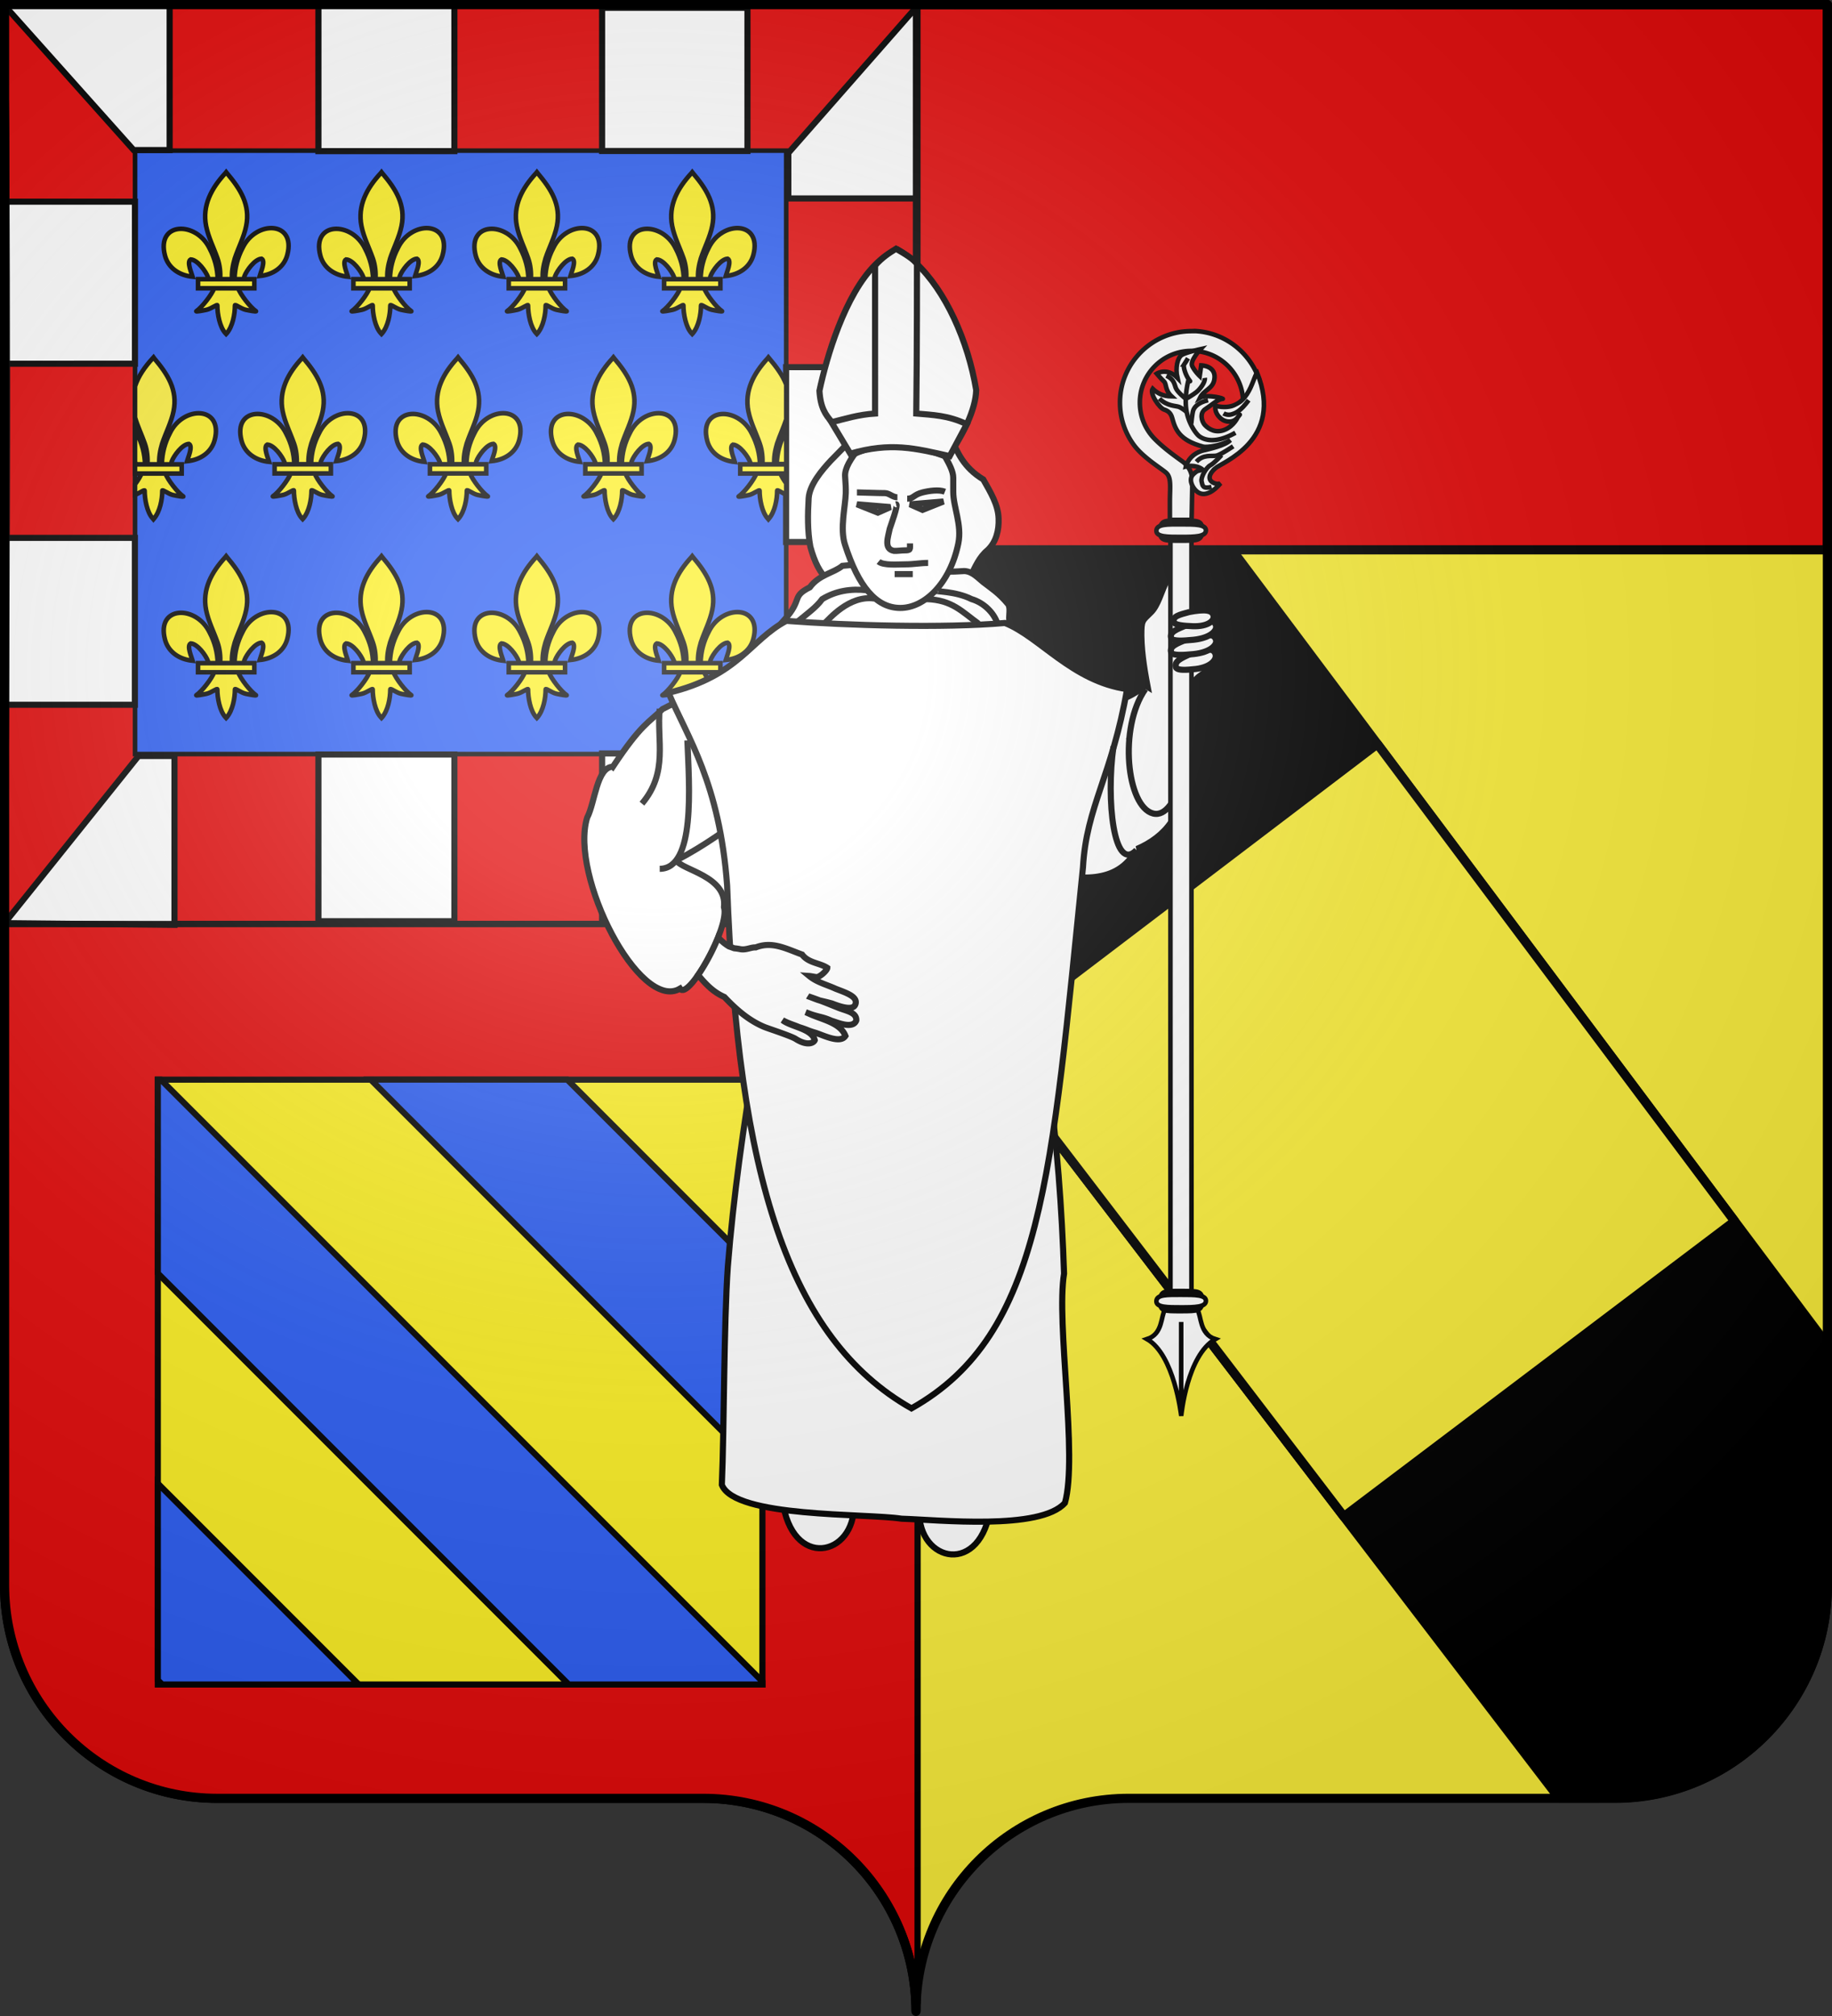
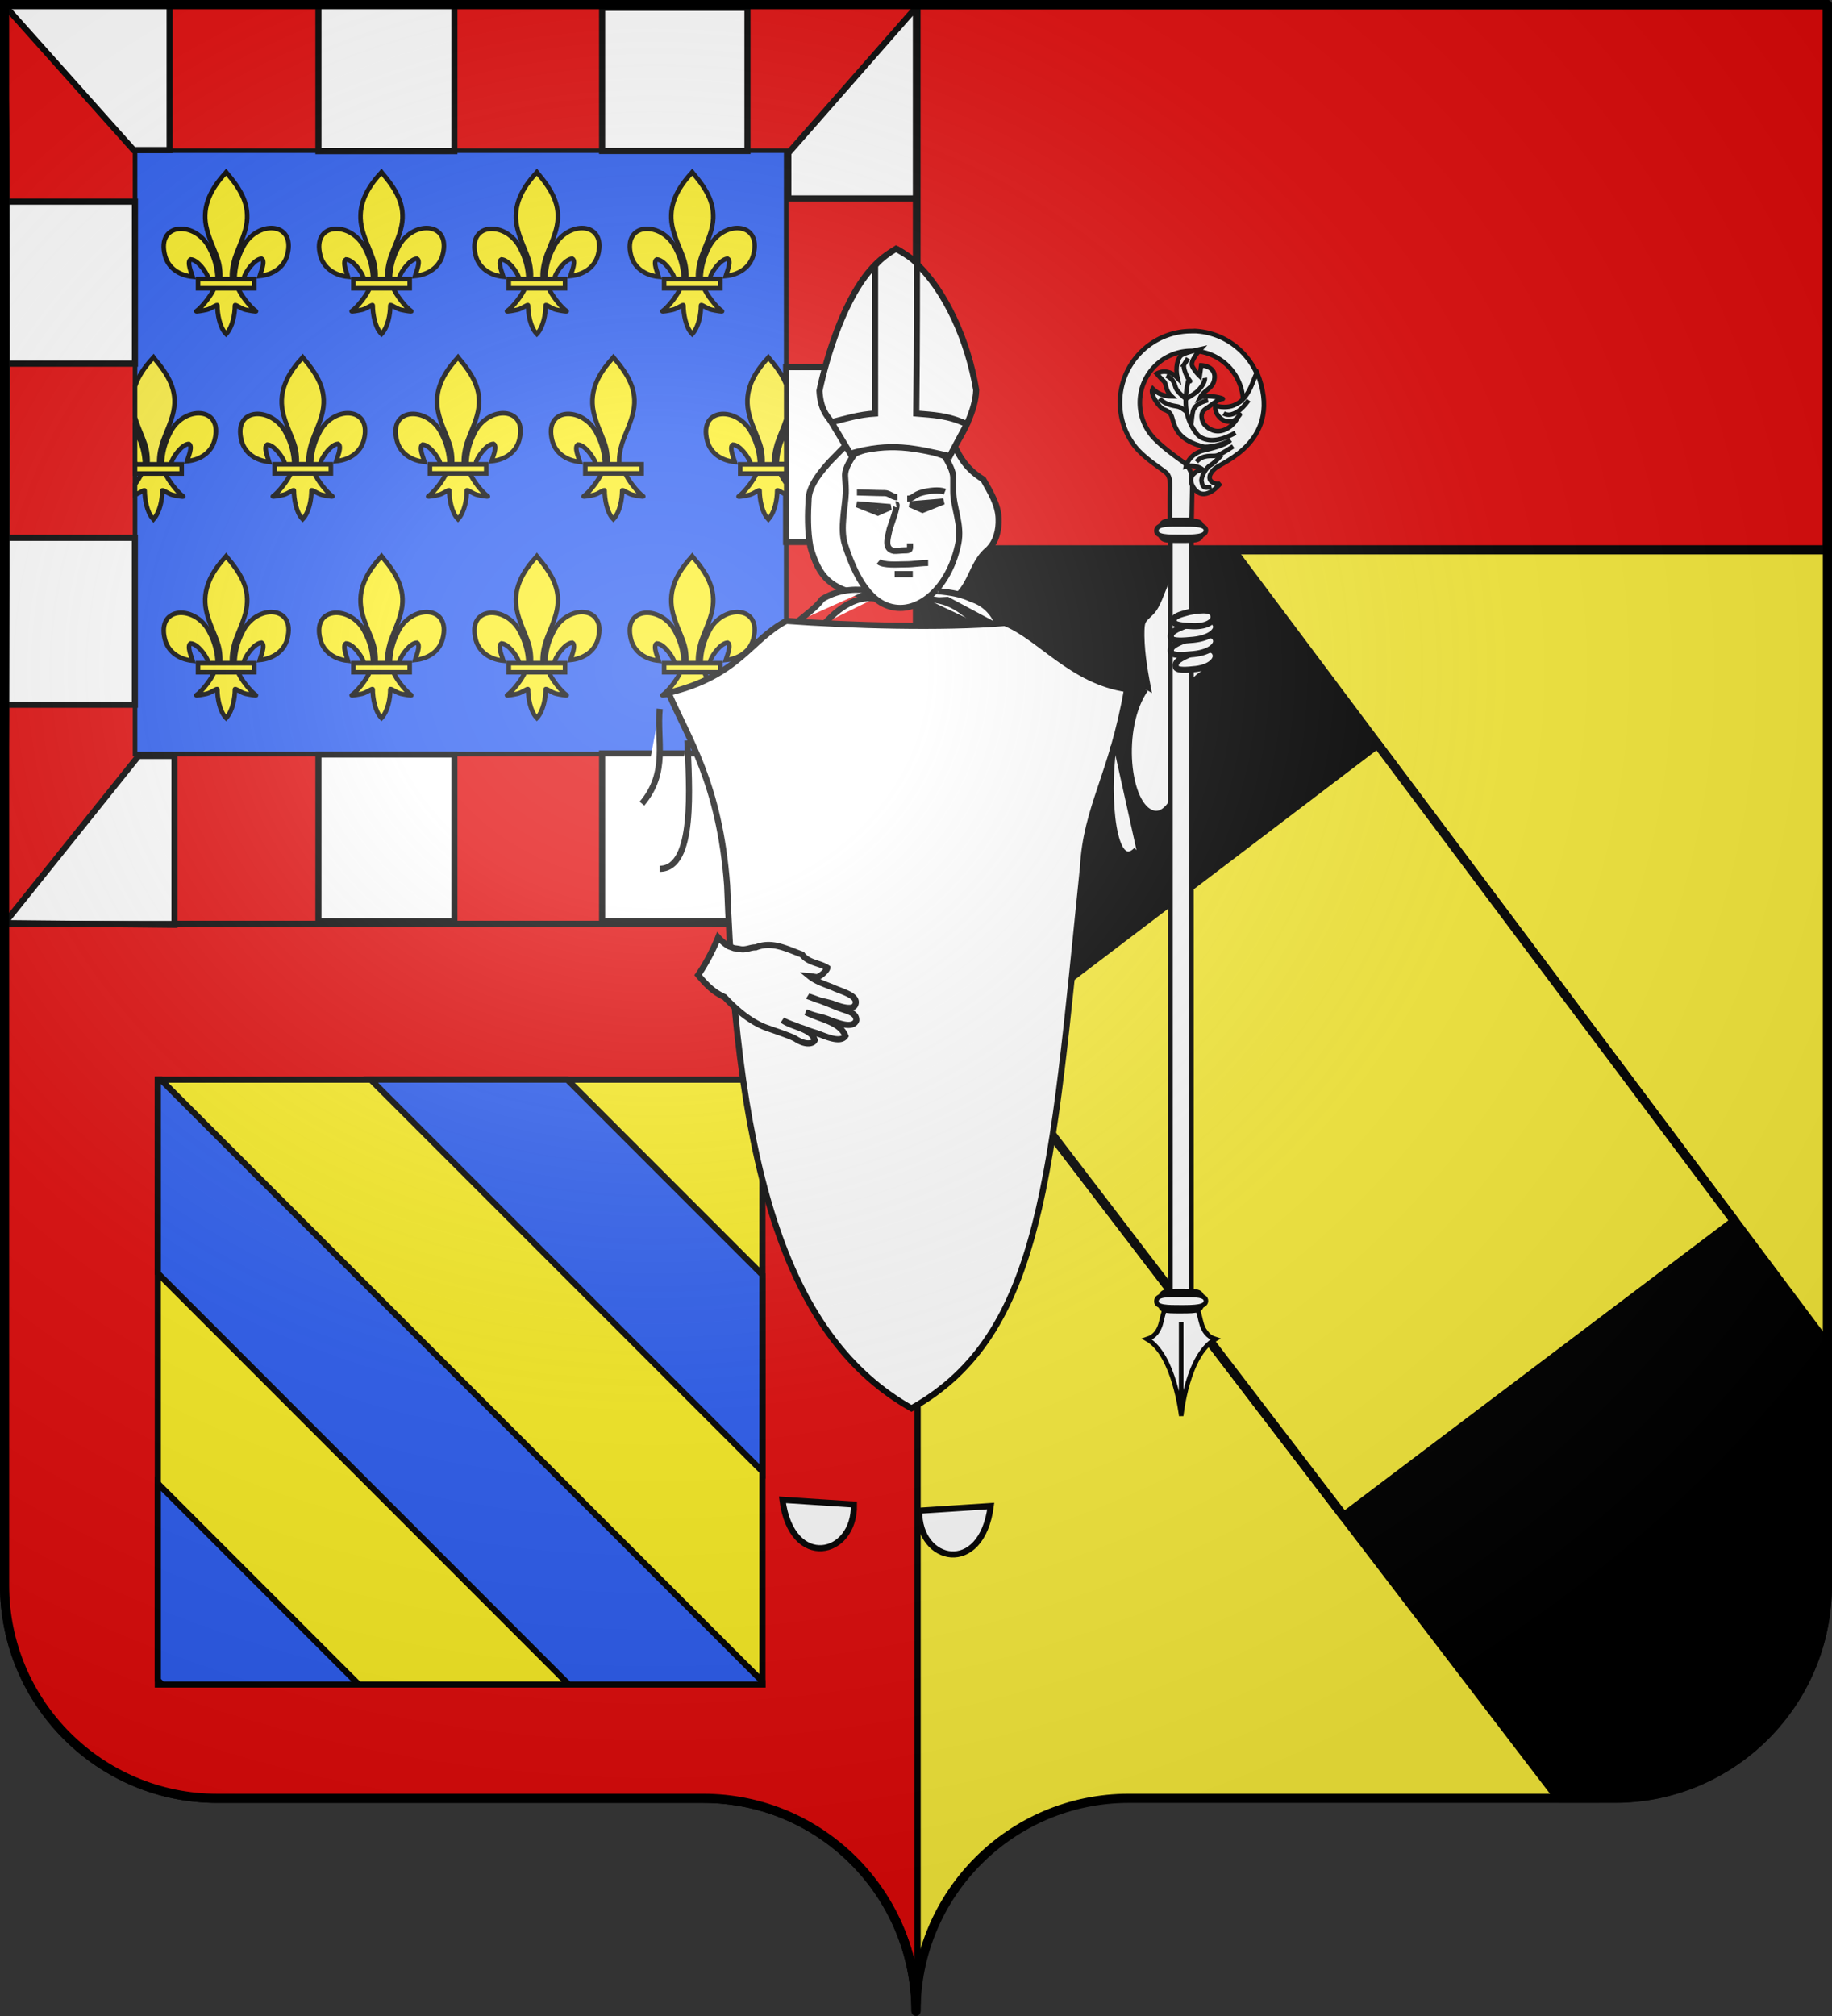
<svg xmlns="http://www.w3.org/2000/svg" xmlns:xlink="http://www.w3.org/1999/xlink" width="600.003" height="660" version="1.0">
  <rect width="100%" height="100%" fill="#333333" stroke="none" />
  <desc>Flag of Canton of Valais (Wallis)</desc>
  <defs>
    <radialGradient xlink:href="#a" id="c" cx="285.186" cy="200.448" r="300" fx="285.186" fy="200.448" gradientTransform="matrix(1.551 0 0 1.35 -152.894 151.099)" gradientUnits="userSpaceOnUse" />
    <linearGradient id="a">
      <stop offset="0" style="stop-color:white;stop-opacity:.314" />
      <stop offset=".19" style="stop-color:white;stop-opacity:.251" />
      <stop offset=".6" style="stop-color:#6b6b6b;stop-opacity:.125" />
      <stop offset="1" style="stop-color:black;stop-opacity:.125" />
    </linearGradient>
  </defs>
  <g style="display:inline">
    <g style="fill:#fcef3c;stroke:none;display:inline">
      <path d="M375 860.862c0-38.504 31.203-69.753 69.65-69.753h159.2c38.447 0 69.65-31.25 69.65-69.754V203.862h-597v517.493c0 38.504 31.203 69.754 69.65 69.754h159.2c38.447 0 69.65 31.25 69.65 69.753" style="fill:#fcef3c;fill-opacity:1;fill-rule:nonzero;stroke:none;stroke-width:3;stroke-linecap:round;stroke-linejoin:round;stroke-miterlimit:4;stroke-dasharray:none;stroke-dashoffset:0;stroke-opacity:1;display:inline" transform="translate(-75 -202.362)" />
    </g>
    <g style="stroke:#000">
      <path d="m2305.612 461.08 346.053-2.79c3.254-4.332 8.301-11.048 10.945-14.565 23.097-30.736 16.867-74.457-13.914-97.589l-62.856-47.234-325.205-.658-61.672 82.067z" style="fill:#000;fill-opacity:1;fill-rule:nonzero;stroke:#000;stroke-width:3;stroke-linecap:round;stroke-linejoin:round;stroke-miterlimit:4;stroke-dasharray:none;stroke-dashoffset:0;stroke-opacity:1;display:inline" transform="rotate(53.049 1450.532 -1621.339)" />
      <path d="m2340.06 298.406.812 162.407 194.75-1.594-.312-160.406z" style="fill:#fcef3c;fill-opacity:1;fill-rule:nonzero;stroke:#000;stroke-width:3;stroke-linecap:round;stroke-linejoin:round;stroke-miterlimit:4;stroke-dasharray:none;stroke-dashoffset:0;stroke-opacity:1;display:inline" transform="rotate(53.049 1450.532 -1621.339)" />
    </g>
  </g>
  <g style="display:inline">
    <g style="fill:#e20909">
      <path d="M87.929 188.826v178.5h597v-178.5z" style="fill:#e20909;fill-opacity:1;fill-rule:nonzero;stroke:#000;stroke-width:3;stroke-linecap:round;stroke-linejoin:round;stroke-miterlimit:4;stroke-dasharray:none;stroke-dashoffset:0;stroke-opacity:1;display:inline" transform="translate(-86.429 -187.326)" />
    </g>
    <path d="M3.56 1.5V519c0 38.504 31.209 69.75 69.656 69.75h159.187c38.447 0 69.657 31.246 69.657 69.75V1.5z" style="fill:#2b5df2;fill-opacity:1;stroke:#000;stroke-width:3;stroke-miterlimit:4;stroke-dasharray:none;stroke-opacity:1" transform="translate(-2.06)" />
    <path d="M3.56 1.685c1.69 100.233 0 300.812 0 300.812h298.5V1.685z" style="fill:#e20909;fill-opacity:1;stroke:#000;stroke-width:2;stroke-miterlimit:4;stroke-dasharray:none;stroke-opacity:1;display:inline" transform="translate(-2.06)" />
    <path d="M46.29 49.32h213.255v197.541H46.291z" style="fill:#2b5df2;fill-opacity:1;stroke:#000;stroke-width:1.5;stroke-miterlimit:4;stroke-opacity:1" transform="translate(-2.06)" />
    <g style="stroke-width:1.5">
      <g style="fill:#fcef22;stroke:#000;stroke-width:25.848;stroke-miterlimit:4;stroke-dasharray:none;stroke-opacity:1;display:inline">
        <path d="M407.03 608.7c1.424-61.957 16.75-119.54 45.289-174.11 74.714-157.185 302.92-153.431 252.615 38.812-18.537 70.84-81.509 112.474-156.319 119.615 5.4-18.665 35.1-84.652 11.125-97.562-38.339 1.449-85.945 67.706-97.393 99.301-1.653 4.536-1.19 9.778-3.036 14.24" style="opacity:1;fill:#fcef22;fill-opacity:1;fill-rule:evenodd;stroke:#000;stroke-width:25.848;stroke-linecap:butt;stroke-linejoin:miter;stroke-miterlimit:4;stroke-dasharray:none;stroke-opacity:1;display:inline" transform="matrix(.058 0 0 .058 53.215 55.97)" />
        <g style="opacity:1;fill:#fcef22;stroke:#000;stroke-width:25.848;stroke-miterlimit:4;stroke-dasharray:none;stroke-opacity:1;display:inline">
          <g style="fill:#fcef22;fill-opacity:1;stroke:#000;stroke-width:25.848;stroke-miterlimit:4;stroke-dasharray:none;stroke-opacity:1">
            <path d="M350.523 657.372c-1.425-61.956-16.751-119.54-45.29-174.108-74.714-157.186-302.92-153.432-252.615 38.81 18.537 70.84 81.509 112.475 156.319 119.616-5.4-18.665-35.1-84.652-11.124-97.562 38.338 1.449 85.944 67.705 97.392 99.301 1.653 4.536 1.19 9.778 3.036 14.24" style="fill:#fcef22;fill-opacity:1;fill-rule:evenodd;stroke:#000;stroke-width:25.848;stroke-linecap:butt;stroke-linejoin:miter;stroke-miterlimit:4;stroke-dasharray:none;stroke-opacity:1" transform="matrix(.058 0 0 .058 50.979 53.383)" />
            <path d="M393.626 57.12c-78.714 84.85-131.565 182.962-108.781 298.031 12.57 63.484 43.041 122.28 64.53 183.438 13.437 38.37 16.873 78.452 15.282 118.781h66.781c-3.196-40.626 3.807-79.998 15.282-118.781 20.474-61.538 51.625-119.906 64.53-183.438 24.129-118.779-32.506-208.36-108.437-297.656l-4.64-5.918z" style="fill:#fcef22;fill-opacity:1;fill-rule:nonzero;stroke:#000;stroke-width:25.848;stroke-linecap:butt;stroke-linejoin:miter;stroke-miterlimit:4;stroke-dasharray:none;stroke-opacity:1" transform="matrix(.058 0 0 .058 50.979 53.383)" />
            <path d="M331.345 704.401c-13.962 39.13-70.889 110.792-101.125 131.22-7.843 5.297 37.486-3.052 57.78-7.5 26.62-5.835 61.218-34.198 60.407-24.188-.075 45.838 12.811 122.324 46.406 157.468l3.182 3.388 3.287-3.388c33.578-39.17 46.238-108.042 46.406-157.468-.81-10.01 33.788 18.353 60.407 24.187 20.295 4.449 65.623 12.798 57.78 7.5-30.236-20.427-87.131-92.089-101.093-131.219z" style="fill:#fcef22;fill-opacity:1;fill-rule:evenodd;stroke:#000;stroke-width:25.848;stroke-linecap:butt;stroke-linejoin:miter;stroke-miterlimit:4;stroke-dasharray:none;stroke-opacity:1" transform="matrix(.058 0 0 .058 50.979 53.383)" />
            <path d="M239.352 655.379H557.24v51.503H239.352z" style="fill:#fcef22;fill-opacity:1;stroke:#000;stroke-width:25.848;stroke-miterlimit:4;stroke-dasharray:none;stroke-opacity:1" transform="matrix(.058 0 0 .058 50.979 53.383)" />
          </g>
        </g>
      </g>
      <g style="fill:#fcef22;stroke:#000;stroke-width:25.848;stroke-miterlimit:4;stroke-dasharray:none;stroke-opacity:1;display:inline">
        <path d="M407.03 608.7c1.424-61.957 16.75-119.54 45.289-174.11 74.714-157.185 302.92-153.431 252.615 38.812-18.537 70.84-81.509 112.474-156.319 119.615 5.4-18.665 35.1-84.652 11.125-97.562-38.339 1.449-85.945 67.706-97.393 99.301-1.653 4.536-1.19 9.778-3.036 14.24" style="opacity:1;fill:#fcef22;fill-opacity:1;fill-rule:evenodd;stroke:#000;stroke-width:25.848;stroke-linecap:butt;stroke-linejoin:miter;stroke-miterlimit:4;stroke-dasharray:none;stroke-opacity:1;display:inline" transform="matrix(.058 0 0 .058 104.097 55.97)" />
        <g style="opacity:1;fill:#fcef22;stroke:#000;stroke-width:25.848;stroke-miterlimit:4;stroke-dasharray:none;stroke-opacity:1;display:inline">
          <g style="fill:#fcef22;fill-opacity:1;stroke:#000;stroke-width:25.848;stroke-miterlimit:4;stroke-dasharray:none;stroke-opacity:1">
            <path d="M350.523 657.372c-1.425-61.956-16.751-119.54-45.29-174.108-74.714-157.186-302.92-153.432-252.615 38.81 18.537 70.84 81.509 112.475 156.319 119.616-5.4-18.665-35.1-84.652-11.124-97.562 38.338 1.449 85.944 67.705 97.392 99.301 1.653 4.536 1.19 9.778 3.036 14.24" style="fill:#fcef22;fill-opacity:1;fill-rule:evenodd;stroke:#000;stroke-width:25.848;stroke-linecap:butt;stroke-linejoin:miter;stroke-miterlimit:4;stroke-dasharray:none;stroke-opacity:1" transform="matrix(.058 0 0 .058 101.86 53.383)" />
            <path d="M393.626 57.12c-78.714 84.85-131.565 182.962-108.781 298.031 12.57 63.484 43.041 122.28 64.53 183.438 13.437 38.37 16.873 78.452 15.282 118.781h66.781c-3.196-40.626 3.807-79.998 15.282-118.781 20.474-61.538 51.625-119.906 64.53-183.438 24.129-118.779-32.506-208.36-108.437-297.656l-4.64-5.918z" style="fill:#fcef22;fill-opacity:1;fill-rule:nonzero;stroke:#000;stroke-width:25.848;stroke-linecap:butt;stroke-linejoin:miter;stroke-miterlimit:4;stroke-dasharray:none;stroke-opacity:1" transform="matrix(.058 0 0 .058 101.86 53.383)" />
            <path d="M331.345 704.401c-13.962 39.13-70.889 110.792-101.125 131.22-7.843 5.297 37.486-3.052 57.78-7.5 26.62-5.835 61.218-34.198 60.407-24.188-.075 45.838 12.811 122.324 46.406 157.468l3.182 3.388 3.287-3.388c33.578-39.17 46.238-108.042 46.406-157.468-.81-10.01 33.788 18.353 60.407 24.187 20.295 4.449 65.623 12.798 57.78 7.5-30.236-20.427-87.131-92.089-101.093-131.219z" style="fill:#fcef22;fill-opacity:1;fill-rule:evenodd;stroke:#000;stroke-width:25.848;stroke-linecap:butt;stroke-linejoin:miter;stroke-miterlimit:4;stroke-dasharray:none;stroke-opacity:1" transform="matrix(.058 0 0 .058 101.86 53.383)" />
            <path d="M239.352 655.379H557.24v51.503H239.352z" style="fill:#fcef22;fill-opacity:1;stroke:#000;stroke-width:25.848;stroke-miterlimit:4;stroke-dasharray:none;stroke-opacity:1" transform="matrix(.058 0 0 .058 101.86 53.383)" />
          </g>
        </g>
      </g>
      <g style="fill:#fcef22;stroke:#000;stroke-width:25.848;stroke-miterlimit:4;stroke-dasharray:none;stroke-opacity:1;display:inline">
        <path d="M407.03 608.7c1.424-61.957 16.75-119.54 45.289-174.11 74.714-157.185 302.92-153.431 252.615 38.812-18.537 70.84-81.509 112.474-156.319 119.615 5.4-18.665 35.1-84.652 11.125-97.562-38.339 1.449-85.945 67.706-97.393 99.301-1.653 4.536-1.19 9.778-3.036 14.24" style="opacity:1;fill:#fcef22;fill-opacity:1;fill-rule:evenodd;stroke:#000;stroke-width:25.848;stroke-linecap:butt;stroke-linejoin:miter;stroke-miterlimit:4;stroke-dasharray:none;stroke-opacity:1;display:inline" transform="matrix(.058 0 0 .058 154.979 55.97)" />
        <g style="opacity:1;fill:#fcef22;stroke:#000;stroke-width:25.848;stroke-miterlimit:4;stroke-dasharray:none;stroke-opacity:1;display:inline">
          <g style="fill:#fcef22;fill-opacity:1;stroke:#000;stroke-width:25.848;stroke-miterlimit:4;stroke-dasharray:none;stroke-opacity:1">
            <path d="M350.523 657.372c-1.425-61.956-16.751-119.54-45.29-174.108-74.714-157.186-302.92-153.432-252.615 38.81 18.537 70.84 81.509 112.475 156.319 119.616-5.4-18.665-35.1-84.652-11.124-97.562 38.338 1.449 85.944 67.705 97.392 99.301 1.653 4.536 1.19 9.778 3.036 14.24" style="fill:#fcef22;fill-opacity:1;fill-rule:evenodd;stroke:#000;stroke-width:25.848;stroke-linecap:butt;stroke-linejoin:miter;stroke-miterlimit:4;stroke-dasharray:none;stroke-opacity:1" transform="matrix(.058 0 0 .058 152.742 53.383)" />
            <path d="M393.626 57.12c-78.714 84.85-131.565 182.962-108.781 298.031 12.57 63.484 43.041 122.28 64.53 183.438 13.437 38.37 16.873 78.452 15.282 118.781h66.781c-3.196-40.626 3.807-79.998 15.282-118.781 20.474-61.538 51.625-119.906 64.53-183.438 24.129-118.779-32.506-208.36-108.437-297.656l-4.64-5.918z" style="fill:#fcef22;fill-opacity:1;fill-rule:nonzero;stroke:#000;stroke-width:25.848;stroke-linecap:butt;stroke-linejoin:miter;stroke-miterlimit:4;stroke-dasharray:none;stroke-opacity:1" transform="matrix(.058 0 0 .058 152.742 53.383)" />
            <path d="M331.345 704.401c-13.962 39.13-70.889 110.792-101.125 131.22-7.843 5.297 37.486-3.052 57.78-7.5 26.62-5.835 61.218-34.198 60.407-24.188-.075 45.838 12.811 122.324 46.406 157.468l3.182 3.388 3.287-3.388c33.578-39.17 46.238-108.042 46.406-157.468-.81-10.01 33.788 18.353 60.407 24.187 20.295 4.449 65.623 12.798 57.78 7.5-30.236-20.427-87.131-92.089-101.093-131.219z" style="fill:#fcef22;fill-opacity:1;fill-rule:evenodd;stroke:#000;stroke-width:25.848;stroke-linecap:butt;stroke-linejoin:miter;stroke-miterlimit:4;stroke-dasharray:none;stroke-opacity:1" transform="matrix(.058 0 0 .058 152.742 53.383)" />
            <path d="M239.352 655.379H557.24v51.503H239.352z" style="fill:#fcef22;fill-opacity:1;stroke:#000;stroke-width:25.848;stroke-miterlimit:4;stroke-dasharray:none;stroke-opacity:1" transform="matrix(.058 0 0 .058 152.742 53.383)" />
          </g>
        </g>
      </g>
      <g style="fill:#fcef22;stroke:#000;stroke-width:25.848;stroke-miterlimit:4;stroke-dasharray:none;stroke-opacity:1;display:inline">
        <path d="M407.03 608.7c1.424-61.957 16.75-119.54 45.289-174.11 74.714-157.185 302.92-153.431 252.615 38.812-18.537 70.84-81.509 112.474-156.319 119.615 5.4-18.665 35.1-84.652 11.125-97.562-38.339 1.449-85.945 67.706-97.393 99.301-1.653 4.536-1.19 9.778-3.036 14.24" style="opacity:1;fill:#fcef22;fill-opacity:1;fill-rule:evenodd;stroke:#000;stroke-width:25.848;stroke-linecap:butt;stroke-linejoin:miter;stroke-miterlimit:4;stroke-dasharray:none;stroke-opacity:1;display:inline" transform="matrix(.058 0 0 .058 205.86 55.97)" />
        <g style="opacity:1;fill:#fcef22;stroke:#000;stroke-width:25.848;stroke-miterlimit:4;stroke-dasharray:none;stroke-opacity:1;display:inline">
          <g style="fill:#fcef22;fill-opacity:1;stroke:#000;stroke-width:25.848;stroke-miterlimit:4;stroke-dasharray:none;stroke-opacity:1">
            <path d="M350.523 657.372c-1.425-61.956-16.751-119.54-45.29-174.108-74.714-157.186-302.92-153.432-252.615 38.81 18.537 70.84 81.509 112.475 156.319 119.616-5.4-18.665-35.1-84.652-11.124-97.562 38.338 1.449 85.944 67.705 97.392 99.301 1.653 4.536 1.19 9.778 3.036 14.24" style="fill:#fcef22;fill-opacity:1;fill-rule:evenodd;stroke:#000;stroke-width:25.848;stroke-linecap:butt;stroke-linejoin:miter;stroke-miterlimit:4;stroke-dasharray:none;stroke-opacity:1" transform="matrix(.058 0 0 .058 203.624 53.383)" />
            <path d="M393.626 57.12c-78.714 84.85-131.565 182.962-108.781 298.031 12.57 63.484 43.041 122.28 64.53 183.438 13.437 38.37 16.873 78.452 15.282 118.781h66.781c-3.196-40.626 3.807-79.998 15.282-118.781 20.474-61.538 51.625-119.906 64.53-183.438 24.129-118.779-32.506-208.36-108.437-297.656l-4.64-5.918z" style="fill:#fcef22;fill-opacity:1;fill-rule:nonzero;stroke:#000;stroke-width:25.848;stroke-linecap:butt;stroke-linejoin:miter;stroke-miterlimit:4;stroke-dasharray:none;stroke-opacity:1" transform="matrix(.058 0 0 .058 203.624 53.383)" />
            <path d="M331.345 704.401c-13.962 39.13-70.889 110.792-101.125 131.22-7.843 5.297 37.486-3.052 57.78-7.5 26.62-5.835 61.218-34.198 60.407-24.188-.075 45.838 12.811 122.324 46.406 157.468l3.182 3.388 3.287-3.388c33.578-39.17 46.238-108.042 46.406-157.468-.81-10.01 33.788 18.353 60.407 24.187 20.295 4.449 65.623 12.798 57.78 7.5-30.236-20.427-87.131-92.089-101.093-131.219z" style="fill:#fcef22;fill-opacity:1;fill-rule:evenodd;stroke:#000;stroke-width:25.848;stroke-linecap:butt;stroke-linejoin:miter;stroke-miterlimit:4;stroke-dasharray:none;stroke-opacity:1" transform="matrix(.058 0 0 .058 203.624 53.383)" />
            <path d="M239.352 655.379H557.24v51.503H239.352z" style="fill:#fcef22;fill-opacity:1;stroke:#000;stroke-width:25.848;stroke-miterlimit:4;stroke-dasharray:none;stroke-opacity:1" transform="matrix(.058 0 0 .058 203.624 53.383)" />
          </g>
        </g>
      </g>
    </g>
    <g style="stroke-width:1.5">
      <g style="fill:#fcef22;stroke:#000;stroke-width:25.848;stroke-miterlimit:4;stroke-dasharray:none;stroke-opacity:1;display:inline">
        <path d="M407.03 608.7c1.424-61.957 16.75-119.54 45.289-174.11 74.714-157.185 302.92-153.431 252.615 38.812-18.537 70.84-81.509 112.474-156.319 119.615 5.4-18.665 35.1-84.652 11.125-97.562-38.339 1.449-85.945 67.706-97.393 99.301-1.653 4.536-1.19 9.778-3.036 14.24" style="opacity:1;fill:#fcef22;fill-opacity:1;fill-rule:evenodd;stroke:#000;stroke-width:25.848;stroke-linecap:butt;stroke-linejoin:miter;stroke-miterlimit:4;stroke-dasharray:none;stroke-opacity:1;display:inline" transform="matrix(.058 0 0 .058 53.215 181.678)" />
        <g style="opacity:1;fill:#fcef22;stroke:#000;stroke-width:25.848;stroke-miterlimit:4;stroke-dasharray:none;stroke-opacity:1;display:inline">
          <g style="fill:#fcef22;fill-opacity:1;stroke:#000;stroke-width:25.848;stroke-miterlimit:4;stroke-dasharray:none;stroke-opacity:1">
            <path d="M350.523 657.372c-1.425-61.956-16.751-119.54-45.29-174.108-74.714-157.186-302.92-153.432-252.615 38.81 18.537 70.84 81.509 112.475 156.319 119.616-5.4-18.665-35.1-84.652-11.124-97.562 38.338 1.449 85.944 67.705 97.392 99.301 1.653 4.536 1.19 9.778 3.036 14.24" style="fill:#fcef22;fill-opacity:1;fill-rule:evenodd;stroke:#000;stroke-width:25.848;stroke-linecap:butt;stroke-linejoin:miter;stroke-miterlimit:4;stroke-dasharray:none;stroke-opacity:1" transform="matrix(.058 0 0 .058 50.979 179.091)" />
            <path d="M393.626 57.12c-78.714 84.85-131.565 182.962-108.781 298.031 12.57 63.484 43.041 122.28 64.53 183.438 13.437 38.37 16.873 78.452 15.282 118.781h66.781c-3.196-40.626 3.807-79.998 15.282-118.781 20.474-61.538 51.625-119.906 64.53-183.438 24.129-118.779-32.506-208.36-108.437-297.656l-4.64-5.918z" style="fill:#fcef22;fill-opacity:1;fill-rule:nonzero;stroke:#000;stroke-width:25.848;stroke-linecap:butt;stroke-linejoin:miter;stroke-miterlimit:4;stroke-dasharray:none;stroke-opacity:1" transform="matrix(.058 0 0 .058 50.979 179.091)" />
            <path d="M331.345 704.401c-13.962 39.13-70.889 110.792-101.125 131.22-7.843 5.297 37.486-3.052 57.78-7.5 26.62-5.835 61.218-34.198 60.407-24.188-.075 45.838 12.811 122.324 46.406 157.468l3.182 3.388 3.287-3.388c33.578-39.17 46.238-108.042 46.406-157.468-.81-10.01 33.788 18.353 60.407 24.187 20.295 4.449 65.623 12.798 57.78 7.5-30.236-20.427-87.131-92.089-101.093-131.219z" style="fill:#fcef22;fill-opacity:1;fill-rule:evenodd;stroke:#000;stroke-width:25.848;stroke-linecap:butt;stroke-linejoin:miter;stroke-miterlimit:4;stroke-dasharray:none;stroke-opacity:1" transform="matrix(.058 0 0 .058 50.979 179.091)" />
            <path d="M239.352 655.379H557.24v51.503H239.352z" style="fill:#fcef22;fill-opacity:1;stroke:#000;stroke-width:25.848;stroke-miterlimit:4;stroke-dasharray:none;stroke-opacity:1" transform="matrix(.058 0 0 .058 50.979 179.091)" />
          </g>
        </g>
      </g>
      <g style="fill:#fcef22;stroke:#000;stroke-width:25.848;stroke-miterlimit:4;stroke-dasharray:none;stroke-opacity:1;display:inline">
        <path d="M407.03 608.7c1.424-61.957 16.75-119.54 45.289-174.11 74.714-157.185 302.92-153.431 252.615 38.812-18.537 70.84-81.509 112.474-156.319 119.615 5.4-18.665 35.1-84.652 11.125-97.562-38.339 1.449-85.945 67.706-97.393 99.301-1.653 4.536-1.19 9.778-3.036 14.24" style="opacity:1;fill:#fcef22;fill-opacity:1;fill-rule:evenodd;stroke:#000;stroke-width:25.848;stroke-linecap:butt;stroke-linejoin:miter;stroke-miterlimit:4;stroke-dasharray:none;stroke-opacity:1;display:inline" transform="matrix(.058 0 0 .058 104.097 181.678)" />
        <g style="opacity:1;fill:#fcef22;stroke:#000;stroke-width:25.848;stroke-miterlimit:4;stroke-dasharray:none;stroke-opacity:1;display:inline">
          <g style="fill:#fcef22;fill-opacity:1;stroke:#000;stroke-width:25.848;stroke-miterlimit:4;stroke-dasharray:none;stroke-opacity:1">
            <path d="M350.523 657.372c-1.425-61.956-16.751-119.54-45.29-174.108-74.714-157.186-302.92-153.432-252.615 38.81 18.537 70.84 81.509 112.475 156.319 119.616-5.4-18.665-35.1-84.652-11.124-97.562 38.338 1.449 85.944 67.705 97.392 99.301 1.653 4.536 1.19 9.778 3.036 14.24" style="fill:#fcef22;fill-opacity:1;fill-rule:evenodd;stroke:#000;stroke-width:25.848;stroke-linecap:butt;stroke-linejoin:miter;stroke-miterlimit:4;stroke-dasharray:none;stroke-opacity:1" transform="matrix(.058 0 0 .058 101.86 179.091)" />
            <path d="M393.626 57.12c-78.714 84.85-131.565 182.962-108.781 298.031 12.57 63.484 43.041 122.28 64.53 183.438 13.437 38.37 16.873 78.452 15.282 118.781h66.781c-3.196-40.626 3.807-79.998 15.282-118.781 20.474-61.538 51.625-119.906 64.53-183.438 24.129-118.779-32.506-208.36-108.437-297.656l-4.64-5.918z" style="fill:#fcef22;fill-opacity:1;fill-rule:nonzero;stroke:#000;stroke-width:25.848;stroke-linecap:butt;stroke-linejoin:miter;stroke-miterlimit:4;stroke-dasharray:none;stroke-opacity:1" transform="matrix(.058 0 0 .058 101.86 179.091)" />
            <path d="M331.345 704.401c-13.962 39.13-70.889 110.792-101.125 131.22-7.843 5.297 37.486-3.052 57.78-7.5 26.62-5.835 61.218-34.198 60.407-24.188-.075 45.838 12.811 122.324 46.406 157.468l3.182 3.388 3.287-3.388c33.578-39.17 46.238-108.042 46.406-157.468-.81-10.01 33.788 18.353 60.407 24.187 20.295 4.449 65.623 12.798 57.78 7.5-30.236-20.427-87.131-92.089-101.093-131.219z" style="fill:#fcef22;fill-opacity:1;fill-rule:evenodd;stroke:#000;stroke-width:25.848;stroke-linecap:butt;stroke-linejoin:miter;stroke-miterlimit:4;stroke-dasharray:none;stroke-opacity:1" transform="matrix(.058 0 0 .058 101.86 179.091)" />
            <path d="M239.352 655.379H557.24v51.503H239.352z" style="fill:#fcef22;fill-opacity:1;stroke:#000;stroke-width:25.848;stroke-miterlimit:4;stroke-dasharray:none;stroke-opacity:1" transform="matrix(.058 0 0 .058 101.86 179.091)" />
          </g>
        </g>
      </g>
      <g style="fill:#fcef22;stroke:#000;stroke-width:25.848;stroke-miterlimit:4;stroke-dasharray:none;stroke-opacity:1;display:inline">
        <path d="M407.03 608.7c1.424-61.957 16.75-119.54 45.289-174.11 74.714-157.185 302.92-153.431 252.615 38.812-18.537 70.84-81.509 112.474-156.319 119.615 5.4-18.665 35.1-84.652 11.125-97.562-38.339 1.449-85.945 67.706-97.393 99.301-1.653 4.536-1.19 9.778-3.036 14.24" style="opacity:1;fill:#fcef22;fill-opacity:1;fill-rule:evenodd;stroke:#000;stroke-width:25.848;stroke-linecap:butt;stroke-linejoin:miter;stroke-miterlimit:4;stroke-dasharray:none;stroke-opacity:1;display:inline" transform="matrix(.058 0 0 .058 154.979 181.678)" />
        <g style="opacity:1;fill:#fcef22;stroke:#000;stroke-width:25.848;stroke-miterlimit:4;stroke-dasharray:none;stroke-opacity:1;display:inline">
          <g style="fill:#fcef22;fill-opacity:1;stroke:#000;stroke-width:25.848;stroke-miterlimit:4;stroke-dasharray:none;stroke-opacity:1">
            <path d="M350.523 657.372c-1.425-61.956-16.751-119.54-45.29-174.108-74.714-157.186-302.92-153.432-252.615 38.81 18.537 70.84 81.509 112.475 156.319 119.616-5.4-18.665-35.1-84.652-11.124-97.562 38.338 1.449 85.944 67.705 97.392 99.301 1.653 4.536 1.19 9.778 3.036 14.24" style="fill:#fcef22;fill-opacity:1;fill-rule:evenodd;stroke:#000;stroke-width:25.848;stroke-linecap:butt;stroke-linejoin:miter;stroke-miterlimit:4;stroke-dasharray:none;stroke-opacity:1" transform="matrix(.058 0 0 .058 152.742 179.091)" />
            <path d="M393.626 57.12c-78.714 84.85-131.565 182.962-108.781 298.031 12.57 63.484 43.041 122.28 64.53 183.438 13.437 38.37 16.873 78.452 15.282 118.781h66.781c-3.196-40.626 3.807-79.998 15.282-118.781 20.474-61.538 51.625-119.906 64.53-183.438 24.129-118.779-32.506-208.36-108.437-297.656l-4.64-5.918z" style="fill:#fcef22;fill-opacity:1;fill-rule:nonzero;stroke:#000;stroke-width:25.848;stroke-linecap:butt;stroke-linejoin:miter;stroke-miterlimit:4;stroke-dasharray:none;stroke-opacity:1" transform="matrix(.058 0 0 .058 152.742 179.091)" />
            <path d="M331.345 704.401c-13.962 39.13-70.889 110.792-101.125 131.22-7.843 5.297 37.486-3.052 57.78-7.5 26.62-5.835 61.218-34.198 60.407-24.188-.075 45.838 12.811 122.324 46.406 157.468l3.182 3.388 3.287-3.388c33.578-39.17 46.238-108.042 46.406-157.468-.81-10.01 33.788 18.353 60.407 24.187 20.295 4.449 65.623 12.798 57.78 7.5-30.236-20.427-87.131-92.089-101.093-131.219z" style="fill:#fcef22;fill-opacity:1;fill-rule:evenodd;stroke:#000;stroke-width:25.848;stroke-linecap:butt;stroke-linejoin:miter;stroke-miterlimit:4;stroke-dasharray:none;stroke-opacity:1" transform="matrix(.058 0 0 .058 152.742 179.091)" />
            <path d="M239.352 655.379H557.24v51.503H239.352z" style="fill:#fcef22;fill-opacity:1;stroke:#000;stroke-width:25.848;stroke-miterlimit:4;stroke-dasharray:none;stroke-opacity:1" transform="matrix(.058 0 0 .058 152.742 179.091)" />
          </g>
        </g>
      </g>
      <g style="fill:#fcef22;stroke:#000;stroke-width:25.848;stroke-miterlimit:4;stroke-dasharray:none;stroke-opacity:1;display:inline">
        <path d="M407.03 608.7c1.424-61.957 16.75-119.54 45.289-174.11 74.714-157.185 302.92-153.431 252.615 38.812-18.537 70.84-81.509 112.474-156.319 119.615 5.4-18.665 35.1-84.652 11.125-97.562-38.339 1.449-85.945 67.706-97.393 99.301-1.653 4.536-1.19 9.778-3.036 14.24" style="opacity:1;fill:#fcef22;fill-opacity:1;fill-rule:evenodd;stroke:#000;stroke-width:25.848;stroke-linecap:butt;stroke-linejoin:miter;stroke-miterlimit:4;stroke-dasharray:none;stroke-opacity:1;display:inline" transform="matrix(.058 0 0 .058 205.86 181.678)" />
        <g style="opacity:1;fill:#fcef22;stroke:#000;stroke-width:25.848;stroke-miterlimit:4;stroke-dasharray:none;stroke-opacity:1;display:inline">
          <g style="fill:#fcef22;fill-opacity:1;stroke:#000;stroke-width:25.848;stroke-miterlimit:4;stroke-dasharray:none;stroke-opacity:1">
            <path d="M350.523 657.372c-1.425-61.956-16.751-119.54-45.29-174.108-74.714-157.186-302.92-153.432-252.615 38.81 18.537 70.84 81.509 112.475 156.319 119.616-5.4-18.665-35.1-84.652-11.124-97.562 38.338 1.449 85.944 67.705 97.392 99.301 1.653 4.536 1.19 9.778 3.036 14.24" style="fill:#fcef22;fill-opacity:1;fill-rule:evenodd;stroke:#000;stroke-width:25.848;stroke-linecap:butt;stroke-linejoin:miter;stroke-miterlimit:4;stroke-dasharray:none;stroke-opacity:1" transform="matrix(.058 0 0 .058 203.624 179.091)" />
            <path d="M393.626 57.12c-78.714 84.85-131.565 182.962-108.781 298.031 12.57 63.484 43.041 122.28 64.53 183.438 13.437 38.37 16.873 78.452 15.282 118.781h66.781c-3.196-40.626 3.807-79.998 15.282-118.781 20.474-61.538 51.625-119.906 64.53-183.438 24.129-118.779-32.506-208.36-108.437-297.656l-4.64-5.918z" style="fill:#fcef22;fill-opacity:1;fill-rule:nonzero;stroke:#000;stroke-width:25.848;stroke-linecap:butt;stroke-linejoin:miter;stroke-miterlimit:4;stroke-dasharray:none;stroke-opacity:1" transform="matrix(.058 0 0 .058 203.624 179.091)" />
            <path d="M331.345 704.401c-13.962 39.13-70.889 110.792-101.125 131.22-7.843 5.297 37.486-3.052 57.78-7.5 26.62-5.835 61.218-34.198 60.407-24.188-.075 45.838 12.811 122.324 46.406 157.468l3.182 3.388 3.287-3.388c33.578-39.17 46.238-108.042 46.406-157.468-.81-10.01 33.788 18.353 60.407 24.187 20.295 4.449 65.623 12.798 57.78 7.5-30.236-20.427-87.131-92.089-101.093-131.219z" style="fill:#fcef22;fill-opacity:1;fill-rule:evenodd;stroke:#000;stroke-width:25.848;stroke-linecap:butt;stroke-linejoin:miter;stroke-miterlimit:4;stroke-dasharray:none;stroke-opacity:1" transform="matrix(.058 0 0 .058 203.624 179.091)" />
            <path d="M239.352 655.379H557.24v51.503H239.352z" style="fill:#fcef22;fill-opacity:1;stroke:#000;stroke-width:25.848;stroke-miterlimit:4;stroke-dasharray:none;stroke-opacity:1" transform="matrix(.058 0 0 .058 203.624 179.091)" />
          </g>
        </g>
      </g>
    </g>
    <path d="M3.56 302.497V519c0 38.504 31.209 69.75 69.656 69.75h159.187c37.643 0 68.888 29.953 70.157 67.344V302.497z" style="fill:#e20909;fill-opacity:1;stroke:#000;stroke-width:2;stroke-miterlimit:4;stroke-dasharray:none;stroke-opacity:1" transform="translate(-2.06)" />
    <path d="M53.746 353.467v198.015H251.76V353.467z" style="fill:#fcef22;fill-opacity:1;stroke:#000;stroke-width:2;stroke-miterlimit:4;stroke-dasharray:none;stroke-opacity:1" transform="translate(-2.06)" />
    <path d="m123.472 353.452 128.281 128.282v-64.375l-63.906-63.907zM53.753 353.452v63.407l134.594 134.625h63.406v-1L54.723 353.452zM53.753 485.671v64.375l1.438 1.438h64.375z" style="fill:#2b5df2;fill-opacity:1;fill-rule:nonzero;stroke:#000;stroke-width:2;stroke-miterlimit:4;stroke-dasharray:none;stroke-opacity:1" transform="translate(-2.06)" />
    <path d="M45.833 49.127 3.56 1.81l54.059.034v47.283zm1.588 198.37L3.56 302.218l55.646.56v-55.283zm212.414-.956 42.225 53.415V231.67h-42.225zM3.56 176.088h42.676v54.64H3.56zm0-110.058h42.7v53.043H3.56zm102.788 180.987h44.53v54.579h-44.53zm92.905-.349h47.61v54.88h-47.61zM106.348.906h44.53v48.579h-44.53zm92.905 1.651h47.61v46.88h-47.61zM302.06 2.47l-41.812 47.625V64.97h41.812zm-42.547 117.726h42.547v57.25h-42.547z" style="fill:#fff;fill-opacity:1;fill-rule:evenodd;stroke:#000;stroke-width:2;stroke-linecap:butt;stroke-linejoin:miter;stroke-miterlimit:4;stroke-dasharray:none;stroke-opacity:1;display:inline" transform="translate(-2.06)" />
    <g style="stroke-width:1.5">
      <g style="fill:#fcef22;stroke:#000;stroke-width:25.848;stroke-miterlimit:4;stroke-dasharray:none;stroke-opacity:1;display:inline">
        <path d="M407.03 608.7c1.424-61.957 16.75-119.54 45.289-174.11 74.714-157.185 302.92-153.431 252.615 38.812-18.537 70.84-81.509 112.474-156.319 119.615 5.4-18.665 35.1-84.652 11.125-97.562-38.339 1.449-85.945 67.706-97.393 99.301-1.653 4.536-1.19 9.778-3.036 14.24" style="opacity:1;fill:#fcef22;fill-opacity:1;fill-rule:evenodd;stroke:#000;stroke-width:25.848;stroke-linecap:butt;stroke-linejoin:miter;stroke-miterlimit:4;stroke-dasharray:none;stroke-opacity:1;display:inline" transform="matrix(.058 0 0 .058 78.282 116.58)" />
        <g style="opacity:1;fill:#fcef22;stroke:#000;stroke-width:25.848;stroke-miterlimit:4;stroke-dasharray:none;stroke-opacity:1;display:inline">
          <g style="fill:#fcef22;fill-opacity:1;stroke:#000;stroke-width:25.848;stroke-miterlimit:4;stroke-dasharray:none;stroke-opacity:1">
            <path d="M350.523 657.372c-1.425-61.956-16.751-119.54-45.29-174.108-74.714-157.186-302.92-153.432-252.615 38.81 18.537 70.84 81.509 112.475 156.319 119.616-5.4-18.665-35.1-84.652-11.124-97.562 38.338 1.449 85.944 67.705 97.392 99.301 1.653 4.536 1.19 9.778 3.036 14.24" style="fill:#fcef22;fill-opacity:1;fill-rule:evenodd;stroke:#000;stroke-width:25.848;stroke-linecap:butt;stroke-linejoin:miter;stroke-miterlimit:4;stroke-dasharray:none;stroke-opacity:1" transform="matrix(.058 0 0 .058 76.046 113.992)" />
            <path d="M393.626 57.12c-78.714 84.85-131.565 182.962-108.781 298.031 12.57 63.484 43.041 122.28 64.53 183.438 13.437 38.37 16.873 78.452 15.282 118.781h66.781c-3.196-40.626 3.807-79.998 15.282-118.781 20.474-61.538 51.625-119.906 64.53-183.438 24.129-118.779-32.506-208.36-108.437-297.656l-4.64-5.918z" style="fill:#fcef22;fill-opacity:1;fill-rule:nonzero;stroke:#000;stroke-width:25.848;stroke-linecap:butt;stroke-linejoin:miter;stroke-miterlimit:4;stroke-dasharray:none;stroke-opacity:1" transform="matrix(.058 0 0 .058 76.046 113.992)" />
            <path d="M331.345 704.401c-13.962 39.13-70.889 110.792-101.125 131.22-7.843 5.297 37.486-3.052 57.78-7.5 26.62-5.835 61.218-34.198 60.407-24.188-.075 45.838 12.811 122.324 46.406 157.468l3.182 3.388 3.287-3.388c33.578-39.17 46.238-108.042 46.406-157.468-.81-10.01 33.788 18.353 60.407 24.187 20.295 4.449 65.623 12.798 57.78 7.5-30.236-20.427-87.131-92.089-101.093-131.219z" style="fill:#fcef22;fill-opacity:1;fill-rule:evenodd;stroke:#000;stroke-width:25.848;stroke-linecap:butt;stroke-linejoin:miter;stroke-miterlimit:4;stroke-dasharray:none;stroke-opacity:1" transform="matrix(.058 0 0 .058 76.046 113.992)" />
            <path d="M239.352 655.379H557.24v51.503H239.352z" style="fill:#fcef22;fill-opacity:1;stroke:#000;stroke-width:25.848;stroke-miterlimit:4;stroke-dasharray:none;stroke-opacity:1" transform="matrix(.058 0 0 .058 76.046 113.992)" />
          </g>
        </g>
      </g>
      <g style="fill:#fcef22;stroke:#000;stroke-width:25.848;stroke-miterlimit:4;stroke-dasharray:none;stroke-opacity:1;display:inline">
        <path d="M407.03 608.7c1.424-61.957 16.75-119.54 45.289-174.11 74.714-157.185 302.92-153.431 252.615 38.812-18.537 70.84-81.509 112.474-156.319 119.615 5.4-18.665 35.1-84.652 11.125-97.562-38.339 1.449-85.945 67.706-97.393 99.301-1.653 4.536-1.19 9.778-3.036 14.24" style="opacity:1;fill:#fcef22;fill-opacity:1;fill-rule:evenodd;stroke:#000;stroke-width:25.848;stroke-linecap:butt;stroke-linejoin:miter;stroke-miterlimit:4;stroke-dasharray:none;stroke-opacity:1;display:inline" transform="matrix(.058 0 0 .058 129.164 116.58)" />
        <g style="opacity:1;fill:#fcef22;stroke:#000;stroke-width:25.848;stroke-miterlimit:4;stroke-dasharray:none;stroke-opacity:1;display:inline">
          <g style="fill:#fcef22;fill-opacity:1;stroke:#000;stroke-width:25.848;stroke-miterlimit:4;stroke-dasharray:none;stroke-opacity:1">
            <path d="M350.523 657.372c-1.425-61.956-16.751-119.54-45.29-174.108-74.714-157.186-302.92-153.432-252.615 38.81 18.537 70.84 81.509 112.475 156.319 119.616-5.4-18.665-35.1-84.652-11.124-97.562 38.338 1.449 85.944 67.705 97.392 99.301 1.653 4.536 1.19 9.778 3.036 14.24" style="fill:#fcef22;fill-opacity:1;fill-rule:evenodd;stroke:#000;stroke-width:25.848;stroke-linecap:butt;stroke-linejoin:miter;stroke-miterlimit:4;stroke-dasharray:none;stroke-opacity:1" transform="matrix(.058 0 0 .058 126.927 113.992)" />
            <path d="M393.626 57.12c-78.714 84.85-131.565 182.962-108.781 298.031 12.57 63.484 43.041 122.28 64.53 183.438 13.437 38.37 16.873 78.452 15.282 118.781h66.781c-3.196-40.626 3.807-79.998 15.282-118.781 20.474-61.538 51.625-119.906 64.53-183.438 24.129-118.779-32.506-208.36-108.437-297.656l-4.64-5.918z" style="fill:#fcef22;fill-opacity:1;fill-rule:nonzero;stroke:#000;stroke-width:25.848;stroke-linecap:butt;stroke-linejoin:miter;stroke-miterlimit:4;stroke-dasharray:none;stroke-opacity:1" transform="matrix(.058 0 0 .058 126.927 113.992)" />
            <path d="M331.345 704.401c-13.962 39.13-70.889 110.792-101.125 131.22-7.843 5.297 37.486-3.052 57.78-7.5 26.62-5.835 61.218-34.198 60.407-24.188-.075 45.838 12.811 122.324 46.406 157.468l3.182 3.388 3.287-3.388c33.578-39.17 46.238-108.042 46.406-157.468-.81-10.01 33.788 18.353 60.407 24.187 20.295 4.449 65.623 12.798 57.78 7.5-30.236-20.427-87.131-92.089-101.093-131.219z" style="fill:#fcef22;fill-opacity:1;fill-rule:evenodd;stroke:#000;stroke-width:25.848;stroke-linecap:butt;stroke-linejoin:miter;stroke-miterlimit:4;stroke-dasharray:none;stroke-opacity:1" transform="matrix(.058 0 0 .058 126.927 113.992)" />
            <path d="M239.352 655.379H557.24v51.503H239.352z" style="fill:#fcef22;fill-opacity:1;stroke:#000;stroke-width:25.848;stroke-miterlimit:4;stroke-dasharray:none;stroke-opacity:1" transform="matrix(.058 0 0 .058 126.927 113.992)" />
          </g>
        </g>
      </g>
      <g style="fill:#fcef22;stroke:#000;stroke-width:25.848;stroke-miterlimit:4;stroke-dasharray:none;stroke-opacity:1;display:inline">
-         <path d="M407.03 608.7c1.424-61.957 16.75-119.54 45.289-174.11 74.714-157.185 302.92-153.431 252.615 38.812-18.537 70.84-81.509 112.474-156.319 119.615 5.4-18.665 35.1-84.652 11.125-97.562-38.339 1.449-85.945 67.706-97.393 99.301-1.653 4.536-1.19 9.778-3.036 14.24" style="opacity:1;fill:#fcef22;fill-opacity:1;fill-rule:evenodd;stroke:#000;stroke-width:25.848;stroke-linecap:butt;stroke-linejoin:miter;stroke-miterlimit:4;stroke-dasharray:none;stroke-opacity:1;display:inline" transform="matrix(.058 0 0 .058 180.045 116.58)" />
        <g style="opacity:1;fill:#fcef22;stroke:#000;stroke-width:25.848;stroke-miterlimit:4;stroke-dasharray:none;stroke-opacity:1;display:inline">
          <g style="fill:#fcef22;fill-opacity:1;stroke:#000;stroke-width:25.848;stroke-miterlimit:4;stroke-dasharray:none;stroke-opacity:1">
            <path d="M350.523 657.372c-1.425-61.956-16.751-119.54-45.29-174.108-74.714-157.186-302.92-153.432-252.615 38.81 18.537 70.84 81.509 112.475 156.319 119.616-5.4-18.665-35.1-84.652-11.124-97.562 38.338 1.449 85.944 67.705 97.392 99.301 1.653 4.536 1.19 9.778 3.036 14.24" style="fill:#fcef22;fill-opacity:1;fill-rule:evenodd;stroke:#000;stroke-width:25.848;stroke-linecap:butt;stroke-linejoin:miter;stroke-miterlimit:4;stroke-dasharray:none;stroke-opacity:1" transform="matrix(.058 0 0 .058 177.81 113.992)" />
            <path d="M393.626 57.12c-78.714 84.85-131.565 182.962-108.781 298.031 12.57 63.484 43.041 122.28 64.53 183.438 13.437 38.37 16.873 78.452 15.282 118.781h66.781c-3.196-40.626 3.807-79.998 15.282-118.781 20.474-61.538 51.625-119.906 64.53-183.438 24.129-118.779-32.506-208.36-108.437-297.656l-4.64-5.918z" style="fill:#fcef22;fill-opacity:1;fill-rule:nonzero;stroke:#000;stroke-width:25.848;stroke-linecap:butt;stroke-linejoin:miter;stroke-miterlimit:4;stroke-dasharray:none;stroke-opacity:1" transform="matrix(.058 0 0 .058 177.81 113.992)" />
            <path d="M331.345 704.401c-13.962 39.13-70.889 110.792-101.125 131.22-7.843 5.297 37.486-3.052 57.78-7.5 26.62-5.835 61.218-34.198 60.407-24.188-.075 45.838 12.811 122.324 46.406 157.468l3.182 3.388 3.287-3.388c33.578-39.17 46.238-108.042 46.406-157.468-.81-10.01 33.788 18.353 60.407 24.187 20.295 4.449 65.623 12.798 57.78 7.5-30.236-20.427-87.131-92.089-101.093-131.219z" style="fill:#fcef22;fill-opacity:1;fill-rule:evenodd;stroke:#000;stroke-width:25.848;stroke-linecap:butt;stroke-linejoin:miter;stroke-miterlimit:4;stroke-dasharray:none;stroke-opacity:1" transform="matrix(.058 0 0 .058 177.81 113.992)" />
            <path d="M239.352 655.379H557.24v51.503H239.352z" style="fill:#fcef22;fill-opacity:1;stroke:#000;stroke-width:25.848;stroke-miterlimit:4;stroke-dasharray:none;stroke-opacity:1" transform="matrix(.058 0 0 .058 177.81 113.992)" />
          </g>
        </g>
      </g>
      <path d="M44.219 126.469c1.097-3.331 3.188-6.36 5.781-9.156l.281-.313.25.344c4.407 5.182 7.713 10.357 6.313 17.25-.749 3.687-2.562 7.085-3.75 10.656-.666 2.25-1.092 4.549-.906 6.906h-3.875c.092-2.34-.096-4.68-.875-6.906-1.008-2.868-2.354-5.658-3.219-8.562z" style="fill:#fcef3c;fill-opacity:1;stroke:#000;stroke-width:1.5;stroke-miterlimit:4;stroke-opacity:1" />
      <path d="M53.021 151.903c.083-3.595.972-6.937 2.628-10.104 4.336-9.122 17.58-8.904 14.66 2.253-1.076 4.11-4.73 6.527-9.071 6.941.313-1.083 2.037-4.912.645-5.661-2.225.084-4.987 3.929-5.652 5.762-.096.263-.069.568-.176.827" style="fill:#fcef22;fill-opacity:1;fill-rule:evenodd;stroke:#000;stroke-width:1.5;stroke-linecap:butt;stroke-linejoin:miter;stroke-miterlimit:4;stroke-dasharray:none;stroke-opacity:1;display:inline" />
      <path d="M44.218 140.84v10.344c.02.048.046.11.062.156.096.264.08.554.188.813h3.031c-.082-3.595-.969-6.958-2.625-10.125-.2-.42-.42-.807-.656-1.188zM46.405 154.872c-.356 1-1.208 2.37-2.187 3.687v3.406c1.484-.47 3.2-1.851 3.156-1.312-.004 2.66.738 7.085 2.688 9.125l.187.219.188-.219c1.948-2.273 2.709-6.257 2.718-9.125-.047-.58 1.956 1.068 3.5 1.406 1.178.258 3.8.745 3.344.438-1.755-1.186-5.065-5.354-5.875-7.625z" style="fill:#fcef22;fill-opacity:1;fill-rule:evenodd;stroke:#000;stroke-width:1.5;stroke-linecap:butt;stroke-linejoin:miter;stroke-miterlimit:4;stroke-dasharray:none;stroke-opacity:1" />
      <path d="M44.218 152.028v3h15.281v-3z" style="fill:#fcef22;fill-opacity:1;stroke:#000;stroke-width:1.5;stroke-miterlimit:4;stroke-dasharray:none;stroke-opacity:1" />
      <path d="M257.5 137.313c-.88 2.675-2.11 5.259-3 7.937-.666 2.25-1.092 4.549-.907 6.906h-3.875c.093-2.34-.095-4.68-.875-6.906-1.247-3.55-3.02-6.972-3.75-10.656-1.322-6.678 1.745-12.357 6.313-17.281l.25-.313.281.344c2.358 2.772 4.392 5.523 5.563 8.562z" style="fill:#fcef3c;fill-opacity:1;stroke:#000;stroke-width:1.5;stroke-miterlimit:4;stroke-opacity:1" />
      <path d="M257.5 140.903c-.166.285-.293.6-.438.906-1.656 3.167-2.574 6.499-2.657 10.094l3.063.031c.027-.065.017-.15.031-.219z" style="fill:#fcef22;fill-opacity:1;fill-rule:evenodd;stroke:#000;stroke-width:1.5;stroke-linecap:butt;stroke-linejoin:miter;stroke-miterlimit:4;stroke-dasharray:none;stroke-opacity:1;display:inline" />
      <path d="M248.903 152.141c-.082-3.595-.972-6.937-2.628-10.104-4.336-9.122-17.58-8.904-14.66 2.252 1.076 4.111 4.73 6.528 9.072 6.942-.314-1.083-2.037-4.913-.646-5.662 2.225.084 4.988 3.93 5.652 5.763.096.263.07.567.176.826M247.78 154.872c-.81 2.27-4.089 6.44-5.843 7.625-.455.307 2.166-.18 3.343-.438 1.545-.338 3.548-1.987 3.5-1.406-.004 2.66.738 7.085 2.688 9.125l.187.219.188-.219c1.949-2.273 2.678-6.257 2.687-9.125-.041-.516 1.533.729 2.97 1.25v-3.656c-.883-1.221-1.64-2.452-1.97-3.375z" style="fill:#fcef22;fill-opacity:1;fill-rule:evenodd;stroke:#000;stroke-width:1.5;stroke-linecap:butt;stroke-linejoin:miter;stroke-miterlimit:4;stroke-dasharray:none;stroke-opacity:1" />
      <path d="M242.437 152.028v3h15.062v-3z" style="fill:#fcef22;fill-opacity:1;stroke:#000;stroke-width:1.5;stroke-miterlimit:4;stroke-dasharray:none;stroke-opacity:1" />
    </g>
    <path d="M3.56 1.685c1.69 100.233 0 300.812 0 300.812h298.5V1.685z" style="fill:none;fill-opacity:1;stroke:#000;stroke-width:2;stroke-miterlimit:4;stroke-dasharray:none;stroke-opacity:1;display:inline" transform="translate(-2.06)" />
    <g style="stroke:#000;stroke-width:1.736">
      <path d="M318.052 476.153c-2.6 20.072-20.631 16.108-20.33 1.325zM258.828 474.385c2.6 20.073 20.63 16.108 20.329 1.326z" style="fill:#fff;fill-rule:evenodd;stroke:#000;stroke-width:1.736;stroke-linecap:butt;stroke-linejoin:miter;stroke-opacity:1" transform="translate(-41.914 -55.475)scale(1.152)" />
      <g style="fill:#fff;stroke:#000;stroke-width:1.736;stroke-miterlimit:4;stroke-dasharray:none;stroke-opacity:1;display:inline">
        <path d="M405.35 155.397c-.834-4.523-.737-9.179-.478-13.749.265-3.913 3.853-8.042 6.255-10.648 2.981-2.999 4.673-4.923 7.855-7.711 5.317-3.18 11.749-2.25 17.642-2.862 11.385-1.847 6.492 9.015 17.895 15.88 2.035 3.618 4.242 7.17 4.36 11.126.128 3.249-.676 6.67-3.129 8.958-4.662 3.819-4.8 11.239-10.269 14.089-8.437.42-17.093 1.028-25.29-1.362-8.808-1.662-12.44-4.892-14.841-13.721z" style="fill:#fff;fill-opacity:1;fill-rule:evenodd;stroke:#000;stroke-width:1.736;stroke-linecap:butt;stroke-linejoin:miter;stroke-miterlimit:4;stroke-dasharray:none;stroke-opacity:1;display:inline" transform="translate(-201.572 -.063)scale(1.152)" />
-         <path d="M349.215 217.953c8.062-12.17 10.217-12.525 14.129-16.395 10.619-5.53 16.35-6.038 21.018-12.284 7.759-6.055 11.13-10.374 13.515-12.977 5.495-5.997 1.92-6.588 7.33-9.337 2.7-3.653 6.663-3.988 9.27-6.108 11.226-1.264 20.397 2.535 34.638 1.489 2.303.062 4.025 2.08 5.357 3.124 2.158 1.694 4.358 2.972 7.197 6.397.828 1.724-.39 4.293.685 5.758 4.847 6.608 15.705 10.964 22.546 16.442 7.236 8.638 11.09 3.426 16.424.727 12.732.871 13.087 14.165 9.783 25.837.65 10.705-4.787 17.196-12.962 20.73-5.638 10.432-16.618 8.433-27.355 6.747-14.294-7.854-1.732 12.847-3.036 20.531 2.514 11.427 6.535 25.714 5.214 37.73 2.523 18.525 3.9 37.06 4.518 55.625-2.304 14.036 3.955 52.08.251 65.168-6.97 7.891-36.096 4.807-46.472 4.491-9.985-1.558-47.421-.23-51.069-9.627.686-16.552.547-45.354 1.702-62.034 1.587-20.03 4.488-39.95 7.737-59.873-.574-15.716.761-51.283-1.866-66.84 4.816-7.69-3.943 2.639-20.497 11.296 1.494 2.77 14.541 4.447 13.532 13.27 1.77 5.541-10.168 26.71-12.493 23.17-11.456 6.785-31.473-32.086-26.409-48.585 2.243-4.25 2.71-14.397 7.313-14.472z" style="fill:#fff;fill-opacity:1;fill-rule:evenodd;stroke:#000;stroke-width:1.736;stroke-linecap:butt;stroke-linejoin:miter;stroke-miterlimit:4;stroke-dasharray:none;stroke-opacity:1;display:inline" transform="translate(-201.572 -.063)scale(1.152)" />
        <path d="M422.796 122.685c0 1.448-7.897 8.093-7.556 12.747.139 1.906.224 3.62.188 4.762-.123 3.929-1.703 10.043-.23 14.631 3.817 11.894 8.862 17.98 15.721 18.003 6.86.024 14.172-6.94 16.503-18.33 1.088-5.316-1.438-10.297-1.438-14.701v-3.94c0-3.665-4.35-7.92-4.35-11.56-.442-11.812-.631-3.953-10.4-3.724-13.751-1.81-10.903-8.64-8.438 2.112z" style="fill:#fff;fill-opacity:1;fill-rule:evenodd;stroke:#000;stroke-width:1.736;stroke-linecap:butt;stroke-linejoin:miter;stroke-miterlimit:4;stroke-dasharray:none;stroke-opacity:1;display:inline" transform="translate(-201.572 -.063)scale(1.152)" />
        <path d="M417.136 129.34c10.907-4.8 17.34-2.957 27.198.609 4.377-6.129 8.022-13.419 8.175-19.044-2.328-14.078-8.768-28.292-17.138-36.083-1.678-1.56-3.416-2.864-5.193-3.863-2.257.853-4.361 2.337-6.308 4.265-8.754 8.669-13.92 26.422-15.926 35.88.562 9.651 5.765 7.957 9.192 18.235zM495.674 210.641c1.756-1.71 6.545-10.34 5.94-13.493-1.034-5.388-2.062-10.81-2.15-16.41 0-4.529.207-4.135 2.806-6.734 1.87-1.87 2.927-5.852 3.929-7.856 1.54-3.082.483-5.69 3.367-2.806 1.19 1.19-.226 8.197-.561 9.54-.808 3.23 8.071.86 8.979 4.49 1.054 4.217 3.024 5.86 1.683 11.223-.633 2.535-4.895 3.309-5.612 6.174-1.514 1.792-2.875 2.922-3.878 4.17-1.23 3.86-1.536 7.137-2.146 10.722-1.403 6.84-4.866 19.003-6.135 20.64" style="fill:#fff;fill-opacity:1;fill-rule:evenodd;stroke:#000;stroke-width:1.736;stroke-linecap:butt;stroke-linejoin:miter;stroke-miterlimit:4;stroke-dasharray:none;stroke-opacity:1;display:inline" transform="translate(-201.572 -.063)scale(1.152)" />
        <path d="M416.715 128.976c11.482-3.315 18.33-1.556 28.263.702l4.844-9.065c-5.301-2.563-9.77-2.628-14.354-3.038.225-17.582.199-42.46.199-42.46-.963-1.456-3.437-2.91-5.953-4.366-1.984 1.22-3.968 2.504-5.952 4.762v42.064c-4.672.288-8.438 1.483-12.404 2.477zM365.032 196.94c5.4 12.665 14.535 25.706 16.666 54.762 3.007 82.443 17.435 128.798 52.405 148.595 37.493-21.064 39.805-66.41 48.761-153.742.955-17.324 8.254-25.99 12.54-50.66-15.61-2.213-24.866-14.896-34.737-18.796-17.532 1.526-44.616.706-62.13-.597-10.342 5.453-13.49 15.631-33.505 20.438z" style="fill:#fff;fill-opacity:1;fill-rule:evenodd;stroke:#000;stroke-width:1.736;stroke-linecap:butt;stroke-linejoin:miter;stroke-miterlimit:4;stroke-dasharray:none;stroke-opacity:1;display:inline" transform="translate(-201.572 -.063)scale(1.152)" />
        <path d="M424.754 159.638c1.403 1.19 5.533.794 7.738.794 2.265 0 4.071-.397 6.35-.397M429.317 163.21h5.16M418.603 139.995c1.013 0 5.704.199 7.937.199 1.258 0 2.216 1.19 3.571 1.19M432.889 141.781c1.834 0 1.789-1.142 4.365-1.786 1.89-.472 4.673-.869 6.35-.198M429.714 143.368c.844-.21-1.68 6.52-1.786 6.945-.418 2.254-1.827 5.725 1.185 6.294.959.042 2.119-.143 2.982-.143 1.854 0 1.587-.251 1.587-1.985M433.682 143.368l9.524-.793-5.952 2.38zM428.127 144.162l-9.524-.794 5.952 2.381zM362.533 246.96c10.206-.043 8.401-23.415 7.856-36.478M498.081 241.643c-6.517 6.719-8.672-14.413-6.542-29.443M500.587 195.891c-7.655 10.957-5.287 33.476 2.244 35.355 7.158 1.787 11.73-19.169 8.98-28.62M362.533 201.503c-.895 8.98 2.551 17.958-5.051 26.937" style="fill:#fff;fill-rule:evenodd;stroke:#000;stroke-width:1.736;stroke-linecap:butt;stroke-linejoin:miter;stroke-miterlimit:4;stroke-dasharray:none;stroke-opacity:1;display:inline" transform="translate(-201.572 -.063)scale(1.152)" />
        <g style="fill:#fff;stroke:#000;stroke-width:1.302;stroke-miterlimit:4;stroke-dasharray:none;stroke-opacity:1">
          <path d="M547.343 82.204c-10.554.73-18.892 9.576-18.892 20.32 0 1.754.217 3.458.635 5.08h5.874a14.8 14.8 0 0 1-.89-5.08c0-7.861 6.18-14.306 13.94-14.7.25-.013.508 0 .761 0 8.11 0 14.67 6.585 14.67 14.7 0 4.058-1.64 7.733-4.294 10.394-2.653 2.66-5.8 4.866-7.808 6.324-2.028 1.473-2.82 3.509-2.811 5.62.01 2.112.275 14.874.275 14.874h6.096v-8.921c0-4.461-.515-7.07 1.192-8.464 1.763-1.44 6.468-4.33 8.988-7.712a20.2 20.2 0 0 0 4.013-12.114c0-11.222-9.106-20.32-20.32-20.32-.307 0-.618-.014-.921 0-.085.003-.17-.006-.254 0-.084.004-.171-.007-.254 0z" style="fill:#fff;fill-opacity:1;fill-rule:nonzero;stroke:#000;stroke-width:1.302;stroke-miterlimit:4;stroke-dasharray:none;stroke-opacity:1" transform="matrix(-1.152 0 0 1.152 1022.4 13.71)" />
          <g style="fill:#fff;fill-opacity:1;stroke:#000;stroke-width:1.282;stroke-miterlimit:4;stroke-dasharray:none;stroke-opacity:1">
            <path d="M-84.22 41.896c1.835 1.65 2.02 3.131.74 3.918-1.28.786-2.22.278-2.22.278s3.873 5.04 6.894 2.02c1.126-1.127 2.098-3.27.678-4.597-1.419-1.326-1.268-.684-2.545-1.31 2.063-1.53 4.658-.834 4.658-.834s-.765-3.483-5.014-4.514c-1.53-.37-5.956-1.312-7.424-2.827 2.413 1.463 6.522 2.096 7.61 1.804 6.611-1.771 7.788-4.75 8.652-7.975.39-1.451 1.126-2.02 2.33-2.422 1.202-.4 4.084-4.425 3.159-5.813-1.377 1.32-2.958 2.116-5.304 2.146 1.895-1.774 1.348-3.455 2.135-4.18s2.014-2.179 2.014-2.179-2.822-1.861-5.784 1.166c.648-2.838-.047-5.7-1.266-6.425-1.218-.725-5.213-1.603-5.213-1.603s3.039 3.254 2.345 4.72-2.106 2.81-2.106 2.81l-.424-2.996s-4.472.096-3.64 4.155c.5 2.434 2.934 2.786 3.982 4.909-2.02-1.126-7.365.352-6.24.336 1.127-.015 3.308 1.953 4.804 2.894 1.496.94 1.115 3.337.005 4.478-1.11 1.142-3.043 2.293-5.557 1.229s-3.563-3.44-3.563-3.44-1.343-1.711 0 0c1.342 1.713 3.424 1.327 4.565.432s1.873-2.158 1.694-3.66c-9.363 2.254-10.336-7.888-11.71-9.234-7.58 18.898 9.91 25.064 11.745 26.714z" style="fill:#fff;fill-opacity:1;fill-rule:evenodd;stroke:#000;stroke-width:1.282;stroke-linecap:butt;stroke-linejoin:miter;stroke-miterlimit:4;stroke-dasharray:none;stroke-opacity:1" transform="matrix(-1.17 0 0 1.17 299.458 104.3)" />
            <g style="fill:#fff;fill-opacity:1;stroke:#000;stroke-width:1.282;stroke-miterlimit:4;stroke-dasharray:none;stroke-opacity:1">
              <path d="M-89.88 31.945c6.047 3.43 9.115 1.715 10.107.993.993-.722 3.249-3.88 3.7-7.851s-.722-8.122-.722-8.122-.902 1.264 0 0c.903-1.263 1.625-3.61 1.264-4.15a80 80 0 0 1-1.083-1.715" style="fill:none;fill-opacity:1;fill-rule:evenodd;stroke:#000;stroke-width:1.282;stroke-linecap:butt;stroke-linejoin:miter;stroke-miterlimit:4;stroke-dasharray:none;stroke-opacity:1" transform="matrix(-1.17 0 0 1.17 299.458 104.3)" />
              <path d="M-81.307 16.604c-.18 1.264 1.444 3.249 2.347 3.971.902.722 2.616 1.715 2.616 1.715M-70.568 15.973c-2.166 1.083-2.166 2.256-2.617 3.429s-2.617 2.888-2.617 2.888M-68.61 22.38c-2.093 2.166-4.662 1.985-5.518 2.346s-2.188 1.444-2.188 1.444M-82.21 22.831c2.979.722 3.881 2.076 4.152 2.888.27.812.541 3.7.541 3.7M-93.58 22.831c2.347 3.158 3.61 3.61 4.783 3.97 1.173.362 2.256-.27 2.256-.27M-78.96 40.067c-1.896-2.166-4.332-1.444-5.595-1.715-1.264-.27-4.693-2.617-4.693-2.617" style="fill:#fff;fill-opacity:1;fill-rule:evenodd;stroke:#000;stroke-width:1.282;stroke-linecap:butt;stroke-linejoin:miter;stroke-miterlimit:4;stroke-dasharray:none;stroke-opacity:1" transform="matrix(-1.17 0 0 1.17 299.458 104.3)" />
              <path d="M-83.202 47.106c2.527.631 2.527-.361 2.798-1.534s-1.264-3.88-2.437-4.512-3.158-2.888-3.158-2.888" style="fill:none;fill-opacity:1;fill-rule:evenodd;stroke:#000;stroke-width:1.282;stroke-linecap:butt;stroke-linejoin:miter;stroke-miterlimit:4;stroke-dasharray:none;stroke-opacity:1" transform="matrix(-1.17 0 0 1.17 299.458 104.3)" />
            </g>
          </g>
          <g style="fill:#fff;fill-opacity:1;stroke:#000;stroke-width:1.282;stroke-miterlimit:4;stroke-dasharray:none;stroke-opacity:1">
            <path d="M-79.372 202.367c-1.264 1.805-.55 6.869-5.063 8.312 7.909 4.566 9.498 21.244 9.532 21.407.043-.164 1.908-16.987 9.562-21.407-4.512-1.443-3.8-6.507-5.062-8.312-.195-4.094-3.723-3.406-4.844-3.406s-4.125-.197-4.125 3.406zM-74.888 229.222v-23.347" style="fill:#fff;fill-opacity:1;fill-rule:evenodd;stroke:#000;stroke-width:1.282;stroke-linecap:butt;stroke-linejoin:miter;stroke-miterlimit:4;stroke-dasharray:none;stroke-opacity:1" transform="matrix(-1.17 0 0 1.17 299.226 191.91)" />
          </g>
          <path d="M548.766 135.838h5.975v221.177h-5.975z" style="fill:#fff;fill-opacity:1;fill-rule:nonzero;stroke:#000;stroke-width:1.302;stroke-miterlimit:4;stroke-dasharray:none;stroke-opacity:1" transform="matrix(-1.152 0 0 1.152 1022.4 13.71)" />
          <g style="fill:#fff;fill-opacity:1;stroke:#000;stroke-width:1.282;stroke-miterlimit:4;stroke-dasharray:none;stroke-opacity:1">
            <path d="M-68.385 59.244c.065 2.852-.92 2.815-5.883 2.815-4.88 0-5.81-.108-5.883-2.815-.077-2.856 1.011-2.815 5.883-2.815 4.601 0 5.816-.185 5.883 2.815z" style="fill:#fff;fill-opacity:1;fill-rule:nonzero;stroke:#000;stroke-width:1.282;stroke-miterlimit:4;stroke-dasharray:none;stroke-opacity:1" transform="matrix(-1.17 0 0 1.17 299.951 104.406)" />
            <path d="M-67.335 59.244c.076 1.782-3.106 1.76-6.933 1.76s-6.847-.068-6.932-1.76c-.09-1.785 3.105-1.76 6.932-1.76s6.853-.116 6.933 1.76z" style="fill:#fff;fill-opacity:1;fill-rule:nonzero;stroke:#000;stroke-width:1.282;stroke-miterlimit:4;stroke-dasharray:none;stroke-opacity:1" transform="matrix(-1.17 0 0 1.17 299.951 104.406)" />
          </g>
          <g style="fill:#fff;fill-opacity:1;stroke:#000;stroke-width:1.282;stroke-miterlimit:4;stroke-dasharray:none;stroke-opacity:1">
            <path d="M-68.385 59.244c.065 2.852-.92 2.815-5.883 2.815-4.88 0-5.81-.108-5.883-2.815-.077-2.856 1.011-2.815 5.883-2.815 4.601 0 5.816-.185 5.883 2.815z" style="fill:#fff;fill-opacity:1;fill-rule:nonzero;stroke:#000;stroke-width:1.282;stroke-miterlimit:4;stroke-dasharray:none;stroke-opacity:1" transform="matrix(-1.17 0 0 1.17 299.951 356.64)" />
            <path d="M-67.335 59.244c.076 1.782-3.106 1.76-6.933 1.76s-6.847-.068-6.932-1.76c-.09-1.785 3.105-1.76 6.932-1.76s6.853-.116 6.933 1.76z" style="fill:#fff;fill-opacity:1;fill-rule:nonzero;stroke:#000;stroke-width:1.282;stroke-miterlimit:4;stroke-dasharray:none;stroke-opacity:1" transform="matrix(-1.17 0 0 1.17 299.951 356.64)" />
          </g>
        </g>
        <g style="fill:#fff;stroke:#000;stroke-width:1.736;stroke-miterlimit:4;stroke-dasharray:none;stroke-opacity:1">
          <path d="M513.482 188.386c4.314-1.595 6.661-1.791 7.103.283.327 1.535-1.684 3.8-6.533 4.11-2.954.338-4.54.12-4.744-.55-.531-1.744 1.35-2.52 4.174-3.843z" style="fill:#fff;fill-opacity:1;fill-rule:evenodd;stroke:#000;stroke-width:1.736;stroke-linecap:butt;stroke-linejoin:miter;stroke-miterlimit:4;stroke-dasharray:none;stroke-opacity:1" transform="translate(-201.572 -2.972)scale(1.152)" />
          <path d="M512.663 184.193c4.877-1.578 7.53-1.773 8.029.28.37 1.52-1.903 3.763-7.384 4.07-3.34.334-5.132.119-5.363-.545-.6-1.727 1.527-2.494 4.718-3.805z" style="fill:#fff;fill-opacity:1;fill-rule:evenodd;stroke:#000;stroke-width:1.736;stroke-linecap:butt;stroke-linejoin:miter;stroke-miterlimit:4;stroke-dasharray:none;stroke-opacity:1" transform="translate(-201.572 -2.972)scale(1.152)" />
          <path d="M512.663 180.125c4.877-1.579 7.53-1.773 8.029.28.37 1.52-1.903 3.762-7.384 4.07-3.34.334-5.132.118-5.363-.545-.6-1.727 1.527-2.495 4.718-3.805z" style="fill:#fff;fill-opacity:1;fill-rule:evenodd;stroke:#000;stroke-width:1.736;stroke-linecap:butt;stroke-linejoin:miter;stroke-miterlimit:4;stroke-dasharray:none;stroke-opacity:1" transform="translate(-201.572 -2.972)scale(1.152)" />
          <path d="M513.12 176.505c4.36-.813 6.664-.66 6.887 1.247.165 1.412-2.019 3.145-6.771 2.742-2.91-.114-4.432-.53-4.564-1.155-.343-1.626 1.566-2.052 4.448-2.834z" style="fill:#fff;fill-opacity:1;fill-rule:evenodd;stroke:#000;stroke-width:1.736;stroke-linecap:butt;stroke-linejoin:miter;stroke-miterlimit:4;stroke-dasharray:none;stroke-opacity:1" transform="translate(-201.572 -2.972)scale(1.152)" />
        </g>
        <path d="M421.477 167.796c-4.674-.5-8.872.175-12.747 2.521-1.673 2.34-4.603 4.398-6.794 6.233m39.334-8.613c-.555.277 5.307.074 9.92 2.38 3.466 1.017 6.306 3.82 7.308 6.819m-20.102-6.819c7.296.228 10.101 3.608 14.779 6.979m-29.598-7.143c-7.256-1.042-13.055 6.053-14.053 6.91" style="fill:#fff;fill-rule:evenodd;stroke:#000;stroke-width:1.736;stroke-linecap:butt;stroke-linejoin:miter;stroke-miterlimit:4;stroke-dasharray:none;stroke-opacity:1" transform="translate(-201.572 -.063)scale(1.152)" />
        <path d="M379.142 266.452c-1.488 3.727-3.65 7.745-5.687 10.687 2.09 2.517 4.243 4.846 7.468 6.25 3.302 3.496 6.964 6.721 11.47 8.563 1.4.541 7.507 2.53 8.78 3.343 3.287 2.098 5.137 1.154 5.438.375-.817-3.304-6.697-3.758-9.156-5.687 1.657.91 2.895 1.205 4.718 1.969 2.504.781 2.184.862 4.407 1.53 2.16.596 7.23 3.339 8.75.97-1.34-3.555-6.193-4.545-9.75-6.063-.645-.283-1.087-.492-1.563-.687.758.307 1.533.617 2.438.875 2.255.657 2.681.574 5 1.593.994.206 5.98 2.57 6.968-.125.12-2.434-3.1-2.685-5.562-3.78-1.764-.683-2.988-1.227-4.875-1.907-.112-.027-.122-.032-.25-.063-1.13-.378-1.815-.695-2.969-1.093a83 83 0 0 1 2.906 1.03c.124.044.196.084.313.126 1.614.382 1.8.406 3.531.875 5.321 2.098 6.363 1.087 6.656.219.729-2.158-2.511-3.203-5.625-4.407-2.526-1.163-5.301-1.815-7.5-3.625.489.033 1.743.305 2.094.313.892.019 2.996-1.88 3.031-2.625-2.073-1.388-5.393-1.38-7.156-3.781-4.528-1.633-8.481-3.869-13.187-2.032-1.491-.07-2.842.899-4.688.438-2.344-.38-.51.107-2.906-.719-1.121-.652-2.16-1.542-3.094-2.562z" style="fill:#fff;fill-opacity:1;fill-rule:evenodd;stroke:#000;stroke-width:1.736;stroke-linecap:butt;stroke-linejoin:miter;stroke-miterlimit:4;stroke-dasharray:none;stroke-opacity:1;display:inline" transform="translate(-201.572 -.063)scale(1.152)" />
      </g>
    </g>
  </g>
  <g style="display:inline">
    <path d="M76.5 203.862v517.491c0 38.505 31.203 69.755 69.65 69.755h159.2c38.447 0 69.65 31.25 69.65 69.754 0-38.504 31.203-69.754 69.65-69.754h159.2c38.447 0 69.65-31.25 69.65-69.755v-517.49z" style="fill:url(#c);fill-opacity:1;fill-rule:evenodd;stroke:none;stroke-width:3;stroke-linecap:butt;stroke-linejoin:miter;stroke-miterlimit:4;stroke-dasharray:none;stroke-opacity:1;display:inline" transform="translate(-75 -202.362)" />
  </g>
  <g style="display:inline">
    <path d="M302.06 658.5c0-38.504 31.203-69.753 69.65-69.753h159.2c38.446 0 69.65-31.25 69.65-69.754V1.5h-597v517.493c0 38.504 31.203 69.754 69.65 69.754h159.2c38.446 0 69.65 31.25 69.65 69.753" style="fill:none;fill-opacity:1;fill-rule:nonzero;stroke:#000;stroke-width:3;stroke-linecap:round;stroke-linejoin:round;stroke-miterlimit:4;stroke-dasharray:none;stroke-dashoffset:0;stroke-opacity:1;display:inline" transform="translate(-2.06)" />
  </g>
</svg>